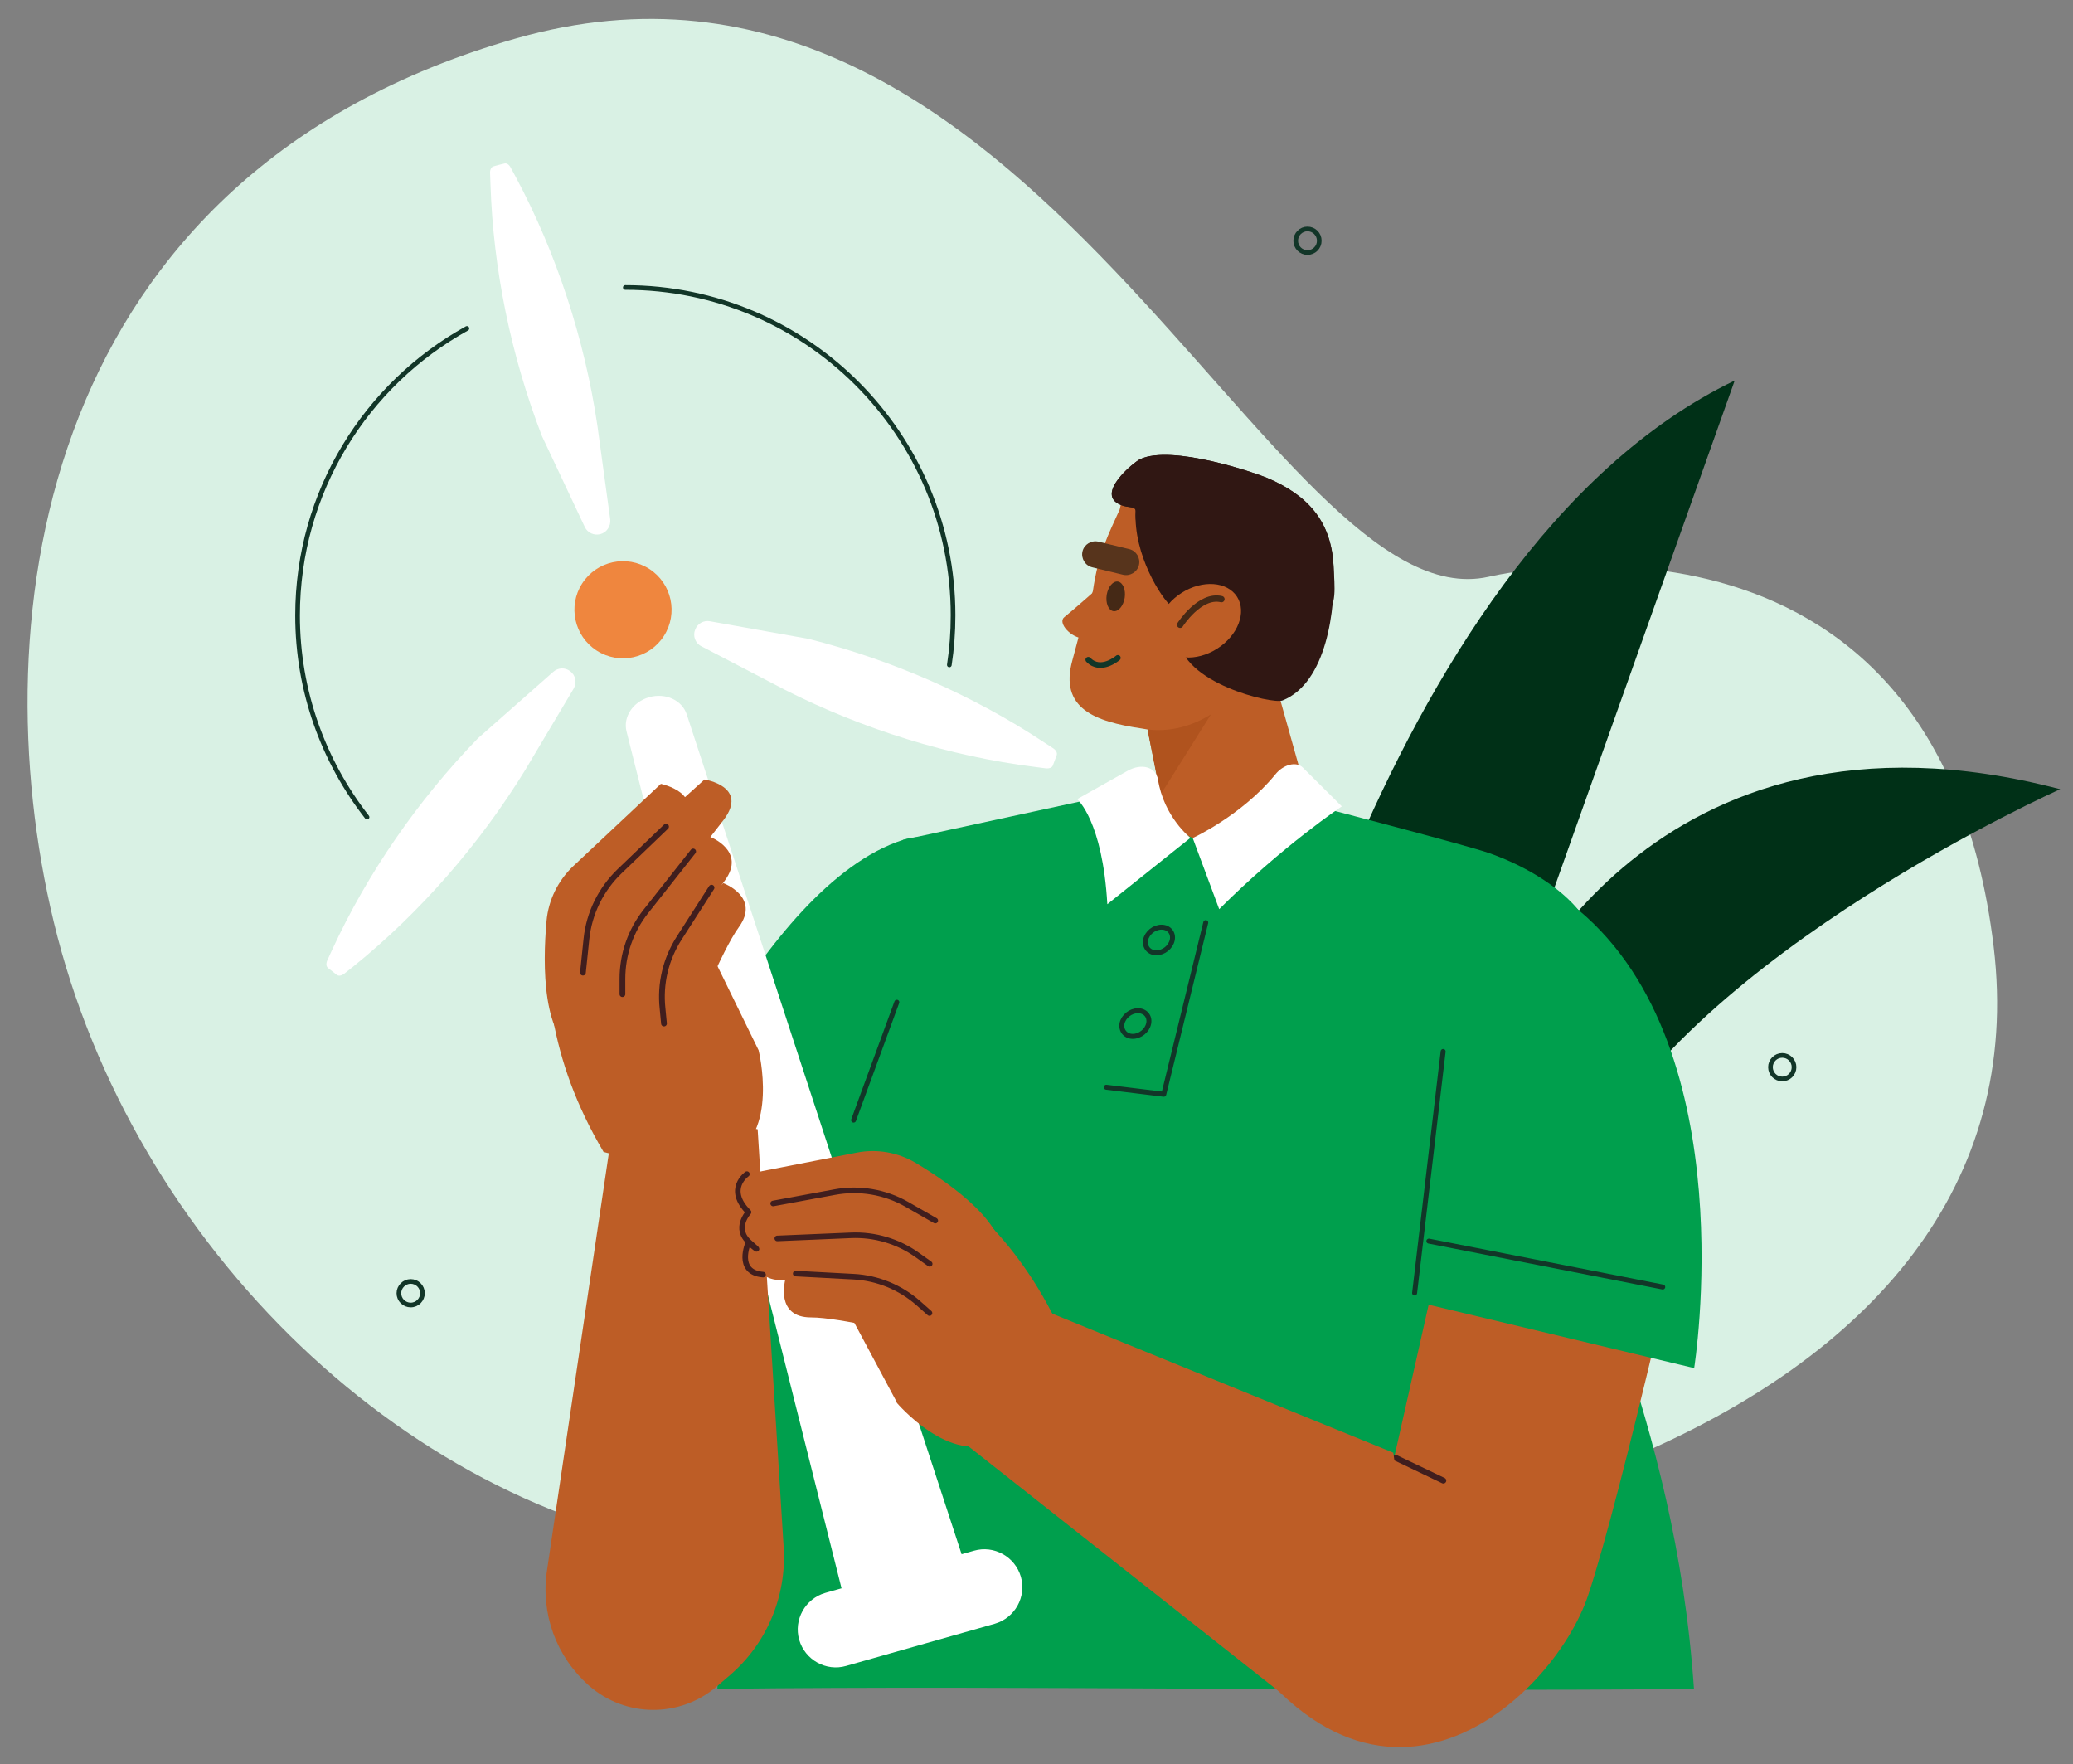
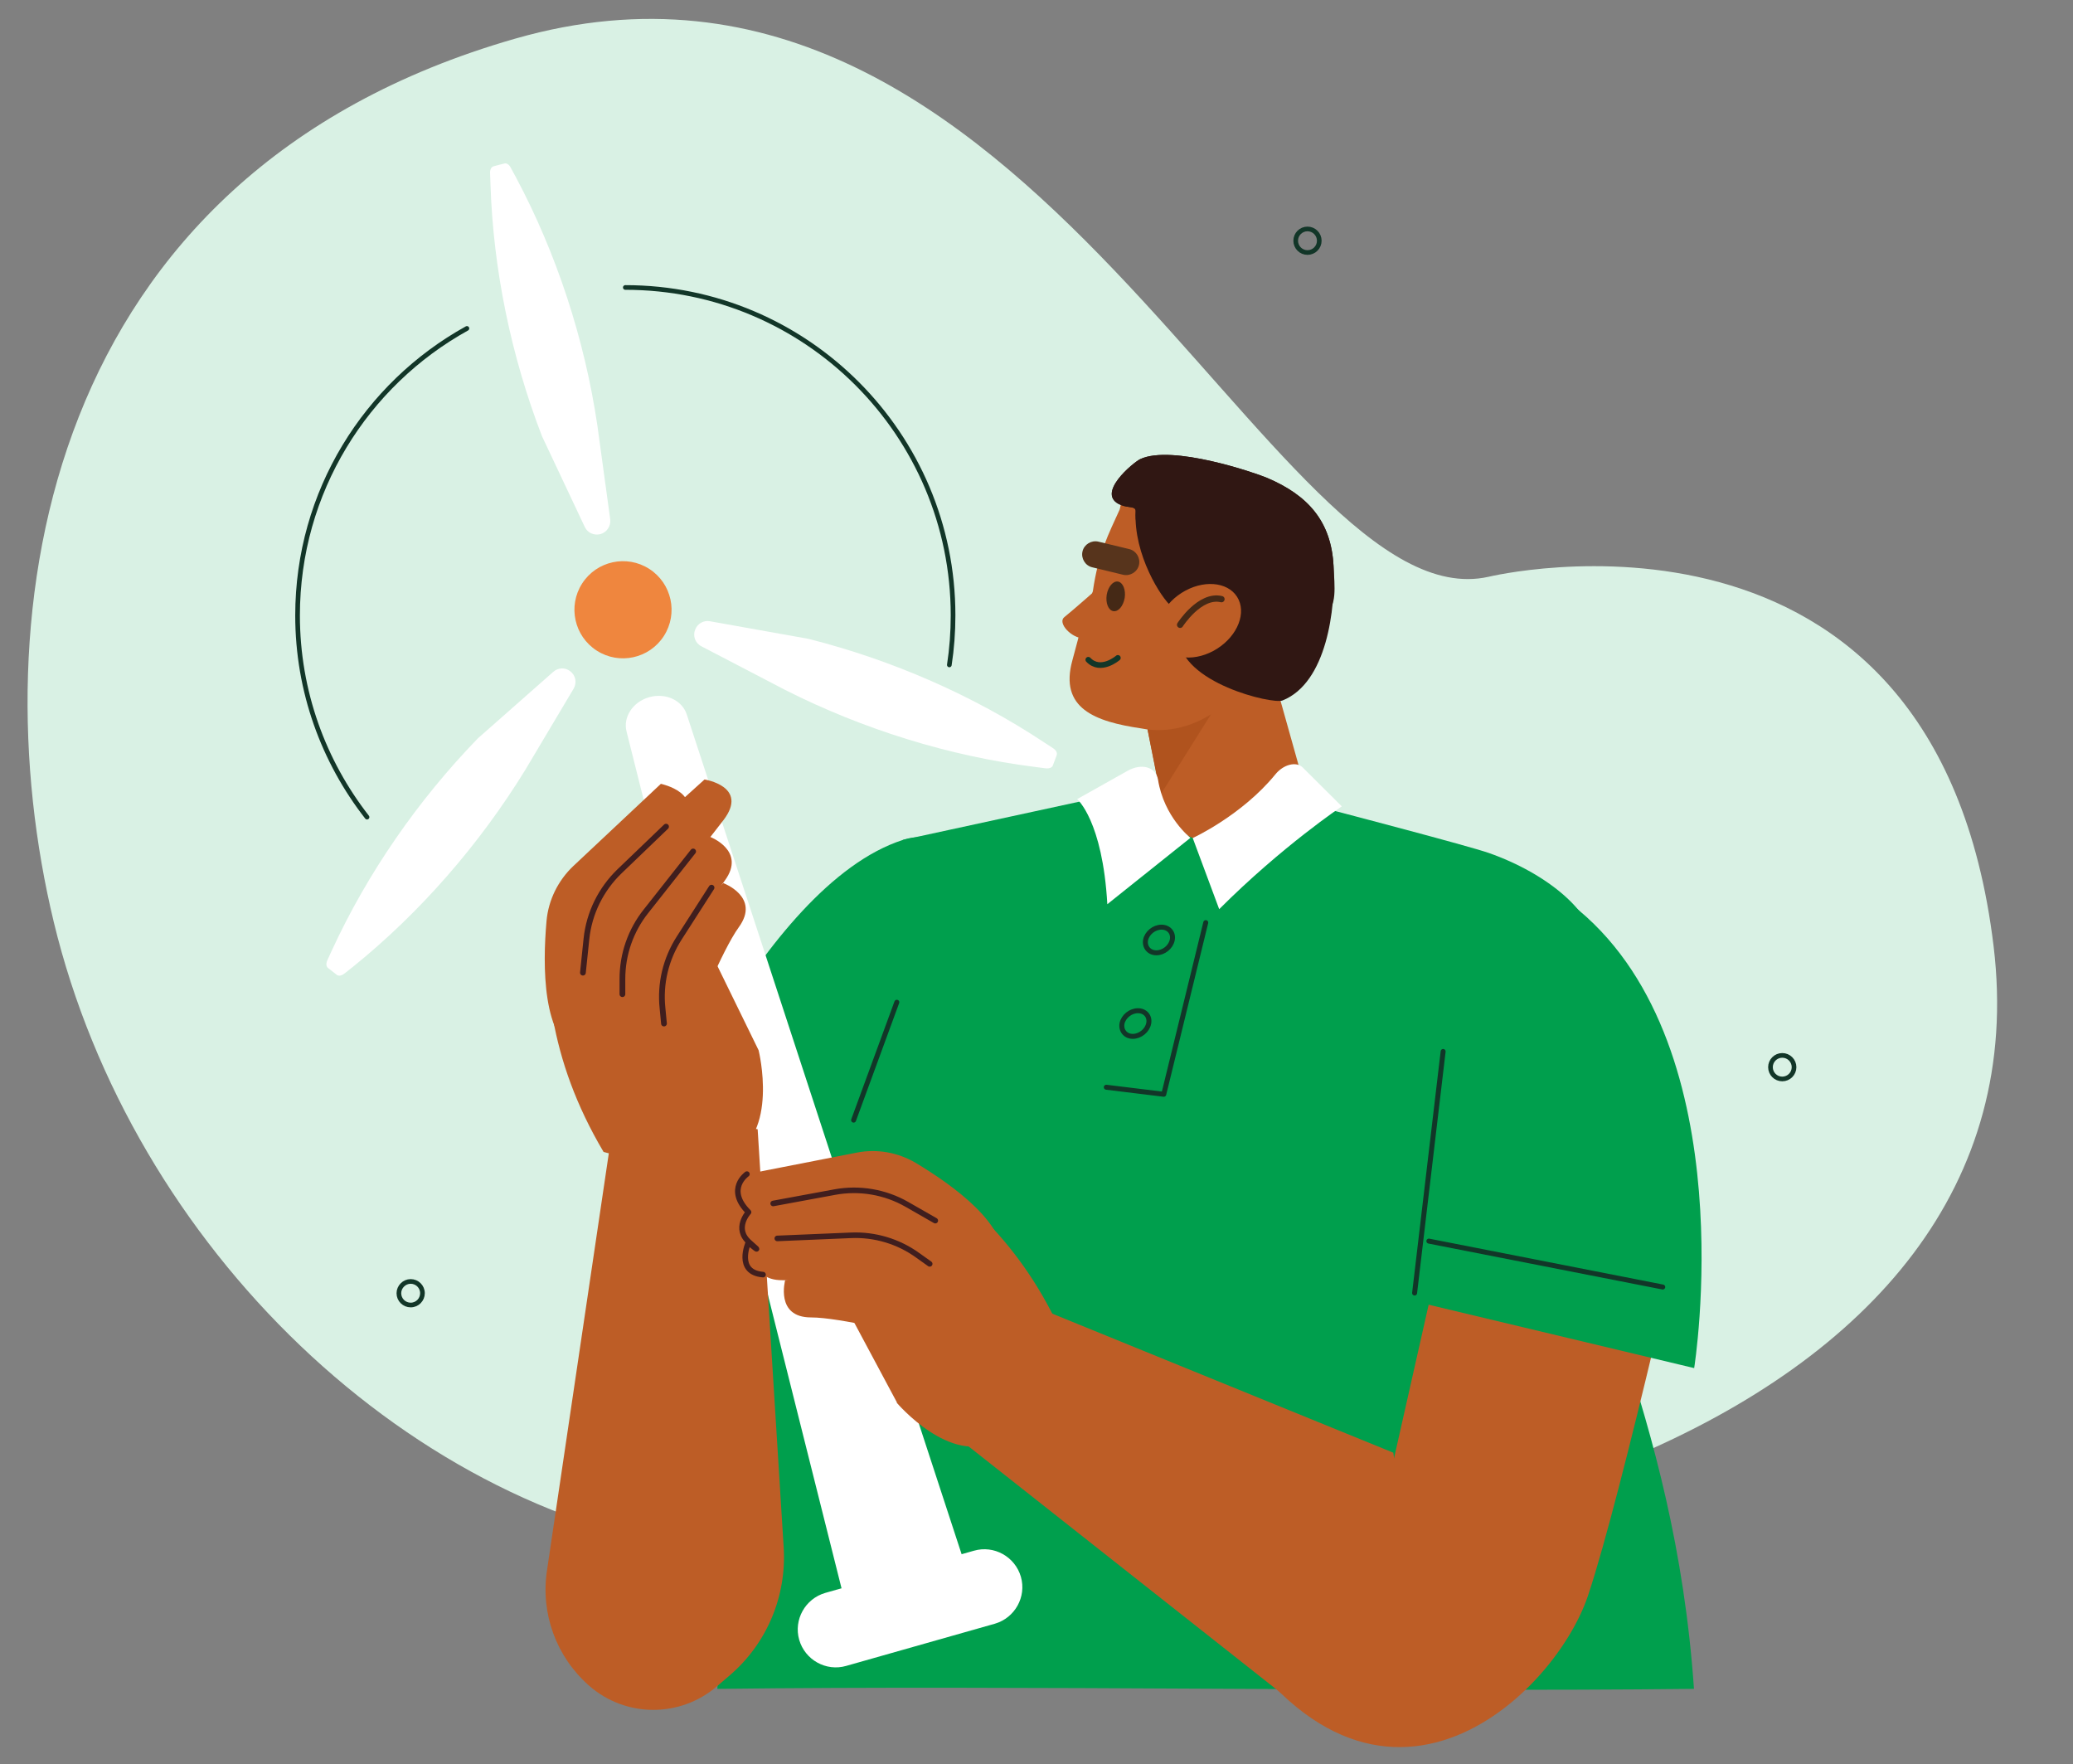
<svg xmlns="http://www.w3.org/2000/svg" version="1.1" id="Ebene_1" x="0px" y="0px" viewBox="0 0 1002.5 853" style="enable-background:new 0 0 1002.5 853;" xml:space="preserve">
  <rect x="0" y="0" width="1002.5" height="853" fill="#808080" stroke="none" />
  <style type="text/css"> .st0{fill:#D9F1E4;} .st1{fill:#003017;} .st2{fill:#009F4D;} .st3{fill-rule:evenodd;clip-rule:evenodd;fill:#009F4D;} .st4{fill:none;stroke:#123628;stroke-width:2.257;stroke-linecap:round;stroke-linejoin:round;stroke-miterlimit:10;} .st5{fill-rule:evenodd;clip-rule:evenodd;fill:#BD5D26;} .st6{fill:#BD5D26;} .st7{fill:#B0531E;} .st8{fill:#301713;} .st9{fill-rule:evenodd;clip-rule:evenodd;fill:#57341C;} .st10{fill-rule:evenodd;clip-rule:evenodd;fill:#452916;} .st11{fill:none;stroke:#452916;stroke-width:3.048;stroke-linecap:round;stroke-linejoin:round;stroke-miterlimit:10;} .st12{fill-rule:evenodd;clip-rule:evenodd;fill:none;stroke:#123628;stroke-width:2.739;stroke-linecap:round;stroke-linejoin:round;stroke-miterlimit:10;} .st13{fill-rule:evenodd;clip-rule:evenodd;fill:none;stroke:#401E1E;stroke-width:2.825;stroke-linecap:round;stroke-linejoin:round;stroke-miterlimit:10;} .st14{fill:#FFFFFF;} .st15{fill:#EF863E;} .st16{fill-rule:evenodd;clip-rule:evenodd;fill:none;stroke:#401E1E;stroke-width:2.78;stroke-linecap:round;stroke-linejoin:round;stroke-miterlimit:10;} .st17{fill-rule:evenodd;clip-rule:evenodd;fill:none;stroke:#123628;stroke-width:2.403;stroke-linecap:round;stroke-linejoin:round;stroke-miterlimit:10;} .st18{fill-rule:evenodd;clip-rule:evenodd;fill:none;stroke:#401E1E;stroke-width:2.693;stroke-linecap:round;stroke-linejoin:round;stroke-miterlimit:10;} .st19{fill-rule:evenodd;clip-rule:evenodd;fill:#FFFFFF;} .st20{fill:none;stroke:#401E1E;stroke-width:2.693;stroke-linecap:round;stroke-linejoin:round;stroke-miterlimit:10;} </style>
  <path class="st0" d="M26,445.8c-35.7-148-6.3-361.3,223.1-427.1c249.6-71.6,366.1,283.4,470.7,260.2c0,0,216.4-52.6,244.3,178.6 S672.3,788.7,349,751.2C198.6,733.8,63.8,602.4,26,445.8z" />
-   <path class="st1" d="M729.8,490.8l109.1-306.8C662.9,268.8,599,586.4,599,586.4s79.5,217.9,100.9,102.1c11.7-62.9,68.6-127,68.6-127 c51.2-101.2,227.8-179.9,227.8-179.9C797,329.3,729.8,490.8,729.8,490.8z" />
  <path class="st2" d="M311.2,566.8c0,0,56.4-138.5,125.5-160.7c69.1-22.2,9.6,247.5,9.6,247.5L311.2,566.8z" />
  <path class="st3" d="M436.7,406.1l118.1-25.6l91.1,11.7c0,0,64.3,16.8,74,20.2c28.3,9.9,52.4,29.4,51.9,48.1l-18.3,78.8 c4.8,60.9,56.4,142.3,65.7,277.3c-142.2,1.6-326-1.8-472.3,0c4.4-54,9.1-242.7,13.7-283C364.9,496.7,410.3,460.2,436.7,406.1z" />
  <circle class="st4" cx="632.3" cy="116.4" r="5.7" />
  <circle class="st4" cx="861.9" cy="516" r="5.7" />
  <path class="st4" d="M192.9,625.3c0,3.2,2.6,5.7,5.7,5.7c3.2,0,5.7-2.6,5.7-5.7c0-3.2-2.6-5.7-5.7-5.7 C195.5,619.6,192.9,622.2,192.9,625.3z" />
  <path class="st5" d="M819.3,566.8c0,0-34.7,154.9-51.3,204.6c-17.1,51.1-109.1,137-184.9-2.5l77.7-4.6l35-155.2L819.3,566.8z" />
  <path class="st6" d="M576.8,405.2l-12.5-6l-15.2-75.7l63.3-9.1l22,78.4C637.2,403.7,585.9,404.1,576.8,405.2z" />
  <polygon class="st7" points="561.2,384.3 554.8,352 588.7,340.5 " />
  <path class="st6" d="M551.9,352.2L551.9,352.2c-22.4-3.3-39.7-9.7-33.3-32.9c0.8-2.7,3.9-14.6,6.3-24.2c0.1-0.5,3.6-8.9,3.6-9.2 c2.7-18.7,7.7-27.8,13-39.6c4.8-23.6,12.5-23.9,36.1-19.1l1.5,0.3c25.7,5.2,42.4,30.3,37.2,56l-5.2,25.5 C605.9,335.8,578.7,357.6,551.9,352.2z" />
  <path class="st8" d="M551.4,222c-3,1.4-22.3,17-9.3,22.2c3.7,1.5,7.2,0.4,7.1,3c-1.1,21.1,12.5,42.1,17.3,46c2.4,2,3.3,7.9,3.6,15.1 c0.8,21.9,45.3,32.3,50.1,30.4c21.4-8.5,25.8-44.3,24.7-65c-1.1-21.6-12.4-34.2-32.2-42.6C607.2,228.7,566.8,214.8,551.4,222z" />
  <path class="st8" d="M551.4,222c-3,1.4-22.3,17-9.3,22.2c3.7,1.5,7.2,0.4,7.1,3c-1.1,21.1,20.1,12.7,25.8,14.8 c17.8,6.6,13,16.3,19.3,19.7c55.4,29.9,51.7,12.6,50.6-8.1c-1.1-21.6-12.4-34.2-32.2-42.6C607.2,228.7,566.8,214.8,551.4,222z" />
  <path class="st6" d="M530.4,284.9c0,0-12.5,11-15.7,13.5c-3.4,2.7,3.2,10.1,9.4,10.3c6.2,0.2,7.9-20.5,7.9-20.5L530.4,284.9z" />
  <path class="st9" d="M528.2,274.3l14.9,3.6c3.4,0.8,6.9-1.3,7.7-4.7h0c0.8-3.4-1.3-6.9-4.7-7.7l-14.9-3.6c-3.4-0.8-6.9,1.3-7.7,4.7 l0,0C522.7,270,524.8,273.5,528.2,274.3z" />
  <path class="st10" d="M543.9,289.1c-0.7,4-3.1,6.8-5.5,6.4c-2.4-0.4-3.8-3.9-3.2-7.9c0.7-4,3.1-6.8,5.5-6.4 C543.1,281.7,544.5,285.2,543.9,289.1z" />
  <ellipse transform="matrix(0.844 -0.536 0.536 0.844 -70.276 358.058)" class="st6" cx="580.1" cy="299.8" rx="21.6" ry="16" />
  <path class="st11" d="M590.7,289.7c-10.5-2.5-20,12.4-20,12.4" />
  <path class="st12" d="M540.6,318.1c0,0-8.3,7.2-14.3,0.9" />
-   <line class="st13" x1="675" y1="704.9" x2="698" y2="715.9" />
  <path class="st14" d="M474.4,780.1l-60.1,17.1L303,353.7c-1.8-7,3.1-14.4,11-16.6l0,0c7.8-2.2,15.8,1.4,18.1,8.3L474.4,780.1z" />
  <ellipse transform="matrix(0.54 -0.841 0.841 0.54 -109.456 389.199)" class="st15" cx="301.5" cy="294.8" rx="23.5" ry="23.5" />
  <path class="st14" d="M391,308.9c40.4,10.2,79.7,27.4,113.7,49.9l4.6,3c1.5,1,2.1,2.3,1.7,3.4c-0.5,1.3-1.3,3.5-1.8,4.8 c-0.3,1.1-1.7,1.7-3.5,1.5l-5.4-0.7c-41.2-5.2-82.8-18.1-120.6-37.2l-40.5-21.1c-3-1.5-4.3-5.1-3-8.1v0c1.1-2.9,4.1-4.6,7.2-4 L391,308.9z" />
  <path class="st14" d="M231.1,357c-29,29.9-53.4,65.2-70.5,102.3l-2.3,5c-0.7,1.6-0.6,3.1,0.4,3.8c1.1,0.9,2.9,2.3,4.1,3.2 c0.9,0.8,2.4,0.5,3.8-0.6l4.3-3.4c32.3-26.1,60.9-58.9,83.1-95l23.4-39.3c1.7-2.9,1-6.5-1.7-8.5l0,0c-2.5-1.9-5.9-1.7-8.2,0.4 L231.1,357z" />
  <path class="st14" d="M262.1,210.9c-15-38.9-23.6-80.8-24.9-121.7l-0.2-5.5c-0.1-1.8,0.7-3.1,1.8-3.3c1.4-0.4,3.6-1,5-1.3 c1.1-0.4,2.4,0.4,3.2,2l2.6,4.8c19.5,36.6,33.1,78,39.3,119.9l6.2,45.3c0.4,3.3-1.7,6.4-4.9,7.2l0,0c-3,0.7-6.1-0.7-7.4-3.5 L262.1,210.9z" />
  <path class="st14" d="M481.1,785.1l-71.9,20.4c-9.7,2.8-19.9-2.9-22.7-12.6l0,0c-2.8-9.7,2.9-19.9,12.6-22.7l71.9-20.4 c9.7-2.8,19.9,2.9,22.7,12.6l0,0C496.5,772.1,490.8,782.3,481.1,785.1z" />
  <g>
    <g>
      <path class="st5" d="M366.9,508c0,0,10,40.5-14,51.3c-19.8,8.9-61-2.3-61-2.3c-13.5-22.8-20.8-44.1-24.5-64.5L366.9,508z" />
      <path class="st6" d="M319.6,379l-42.3,39.7c-7.4,7-12.1,16.5-13,26.6c-1.9,21.4-2.2,57.2,16,64.7c13.8,5.7,43.5,18.6,68.5,29.5 l18.1-31.6l-22-45l-45.3-27c9.4-12.4,22-28.7,29.2-37.3C341.6,383.6,319.6,379,319.6,379z" />
      <path class="st6" d="M288.9,423.7l51.8-46.8c0,0,21.6,3.3,9.2,19.6c-12.4,16.3-54,67.4-54,67.4L288.9,423.7z" />
      <path class="st6" d="M289.6,460.4l53.7-55.8c0,0,17.8,6.7,7.2,21.2c-10.5,14.6-32.3,50.7-32.3,50.7L289.6,460.4z" />
      <path class="st6" d="M305.8,470.7l44-43.7c0,0,18.1,6.7,7.5,21.3c-4.2,5.8-9.5,16.9-13.9,26.7c-8.4,18.5-11.3,37.5-11.3,37.5 L305.8,470.7z" />
      <path class="st16" d="M281.9,470.3l1.7-16.3c1.3-12.5,7-24,16-32.7l22.5-21.6" />
      <path class="st16" d="M301,480.7l0-7.4c0-11.9,4-23.4,11.4-32.7l22.8-28.9" />
      <path class="st16" d="M344.1,429.2l-15.6,24.3c-6.5,10.1-9.4,22.1-8.1,34.1l0.7,7.3" />
    </g>
  </g>
  <path class="st5" d="M688.2,803.6c-17.9,25.8-43.5,33.1-69.1,14.7L464.4,696.2l41.1-62.4l168.3,68.6L688.2,803.6z" />
  <path class="st3" d="M694.5,457.6l-12.2,171.2l137,32.7c0,0,24.7-153.9-55.7-221.3C703.5,389.9,694.5,457.6,694.5,457.6z" />
  <line class="st17" x1="804.1" y1="622.3" x2="691" y2="600.1" />
  <line class="st17" x1="697.9" y1="508.4" x2="684.1" y2="625.2" />
  <path class="st5" d="M379,748.4L366.4,546l-68.4-12.5l-33.5,226c-3.1,20.7,4.5,41.5,20.2,55.4h0c17.7,15.7,44.3,15.8,62.2,0.3 l6.3-5.4C370.9,794.5,380.4,771.8,379,748.4z" />
  <g>
    <g>
      <path class="st5" d="M433.7,678.3c0,0,26.2,30.8,48.2,18.1c18.3-10.5,32.7-49.2,32.7-49.2c-10.3-23.5-22.9-41.3-36.8-55.8 L433.7,678.3z" />
      <path class="st6" d="M359.2,568.1l55.2-10.8c9.7-1.9,19.8-0.1,28.3,4.9c17.9,10.7,46.1,30.7,41.8,49.2 c-3.3,14.1-10,44.7-15.6,70.5l-35.1-3.7l-22.9-42.8l4.4-50.9c-15.1,0.4-35,1-45.9,1.8C350.4,588,359.2,568.1,359.2,568.1z" />
      <path class="st6" d="M411.7,569.3l-66.1,14.2c0,0-9.6,18.8,10.2,18.4c19.8-0.4,83.5-4.2,83.5-4.2L411.7,569.3z" />
      <path class="st6" d="M440.1,590.7l-74.3,10.6c0,0-4.8,17.8,12.6,17.7c17.4,0,58.1,3.3,58.1,3.3L440.1,590.7z" />
      <path class="st6" d="M439,609.2l-59.3,9.8c0,0-4.9,18,12.5,18c7,0,18.6,2.1,28.9,4.2c19.3,3.9,35.9,12.4,35.9,12.4L439,609.2z" />
      <path class="st18" d="M452.3,590.2l-13.8-7.9c-10.5-6-22.9-8.1-34.8-5.9l-29.8,5.5" />
      <path class="st18" d="M449.6,611.1l-5.9-4.2c-9.3-6.7-20.7-10.1-32.2-9.6l-35.6,1.5" />
-       <path class="st18" d="M384.8,615.8l28,1.5c11.6,0.6,22.7,5.2,31.4,12.9l5.3,4.7" />
    </g>
  </g>
  <line class="st17" x1="412.8" y1="541.6" x2="433.7" y2="484.6" />
  <path class="st19" d="M630,371.1l18.9,18.8c0,0-28.9,19.3-59.3,49.7l-12.8-34.4c0,0,23.6-10.8,39.9-30.7 C620.6,369.6,626.9,368,630,371.1z" />
  <path class="st19" d="M545.3,372.7l-24.4,13.7c0,0,12.3,10.3,14.6,50.8l40.2-32.1c0,0-12.8-9.9-15.7-28.2 C558.9,370.8,552.1,368.9,545.3,372.7z" />
  <polyline class="st17" points="583.1,446.1 562.8,529.1 535,525.7 " />
  <path class="st17" d="M566.9,454.5c-0.7,3.4-4.1,6.2-7.7,6.2c-3.5,0-5.8-2.8-5.2-6.2c0.7-3.4,4.1-6.2,7.7-6.2 C565.3,448.3,567.6,451.1,566.9,454.5z" />
  <path class="st17" d="M555.5,494.9c-0.7,3.4-4.1,6.2-7.7,6.2c-3.5,0-5.8-2.8-5.2-6.2c0.7-3.4,4.1-6.2,7.7-6.2 C553.9,488.7,556.2,491.5,555.5,494.9z" />
  <path class="st20" d="M361.2,567.7c0,0-10.4,7.2,0.8,18.4c0,0-7.4,7.9,0.5,14.7c7.9,6.9-0.6,0-0.6,0s-6.4,14.4,7.1,15.5" />
  <path class="st4" d="M302.4,139c87.5,0,158.5,71,158.5,158.5c0,8.2-0.6,16.2-1.8,24" />
  <path class="st4" d="M177.5,395.1c-21-26.9-33.6-60.8-33.6-97.5c0-59.8,33.1-111.8,81.9-138.8" />
  <g> </g>
  <g> </g>
  <g> </g>
  <g> </g>
  <g> </g>
  <g> </g>
</svg>